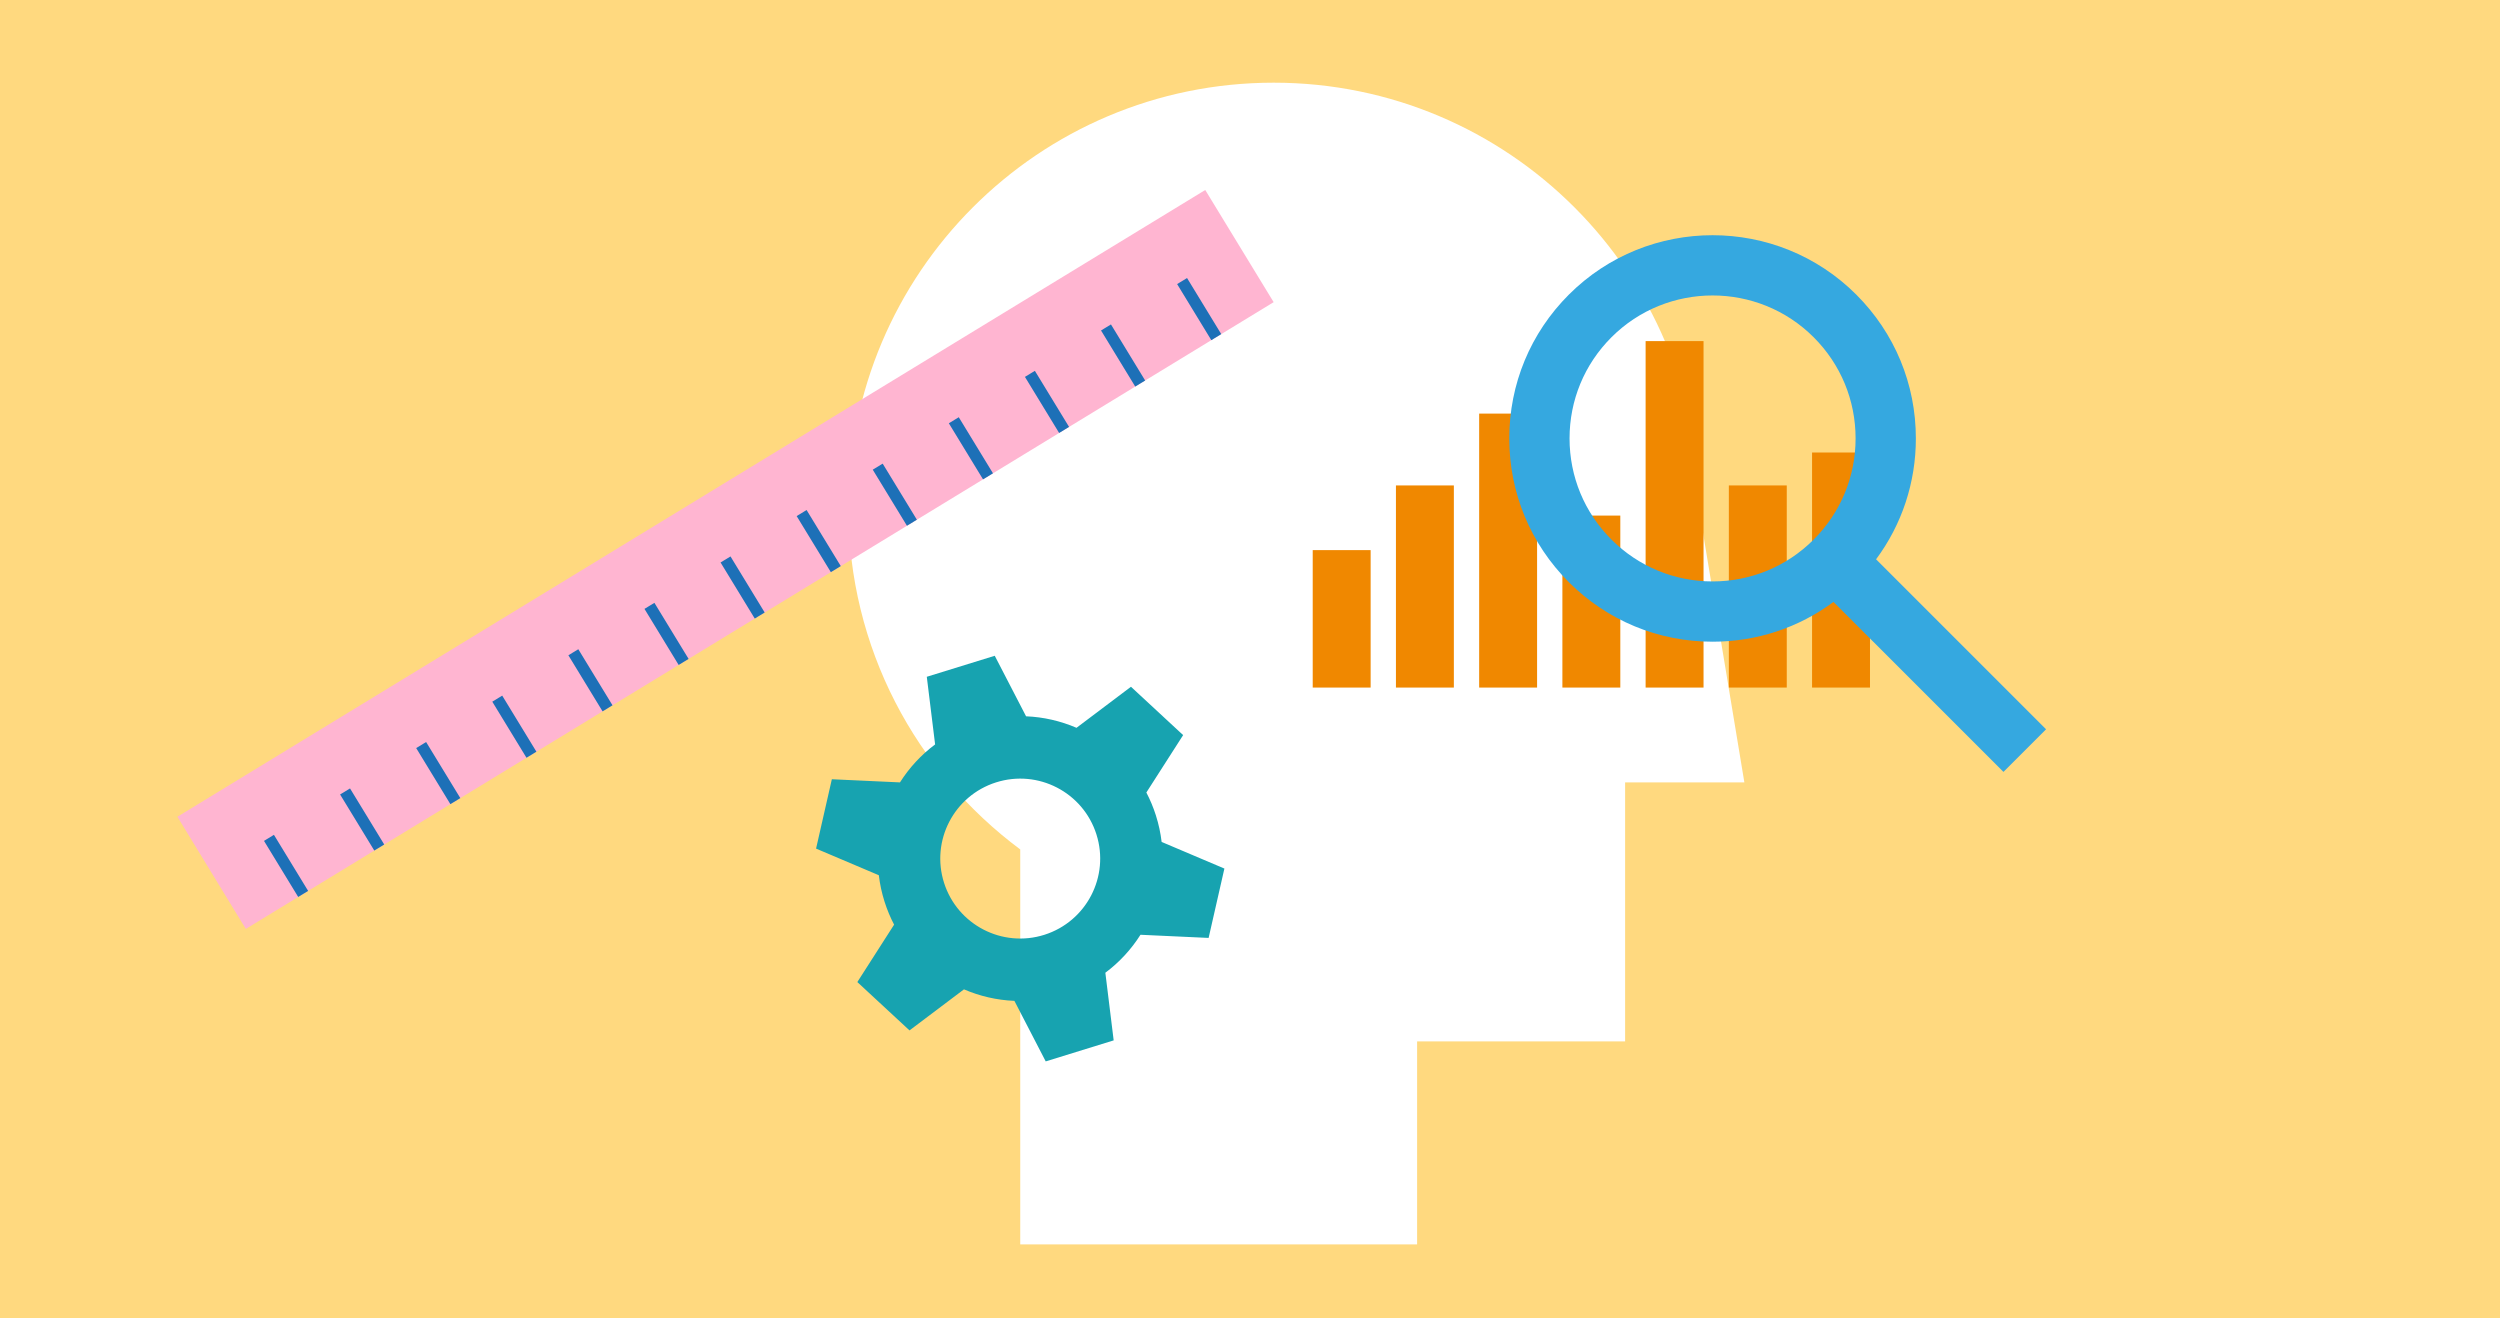
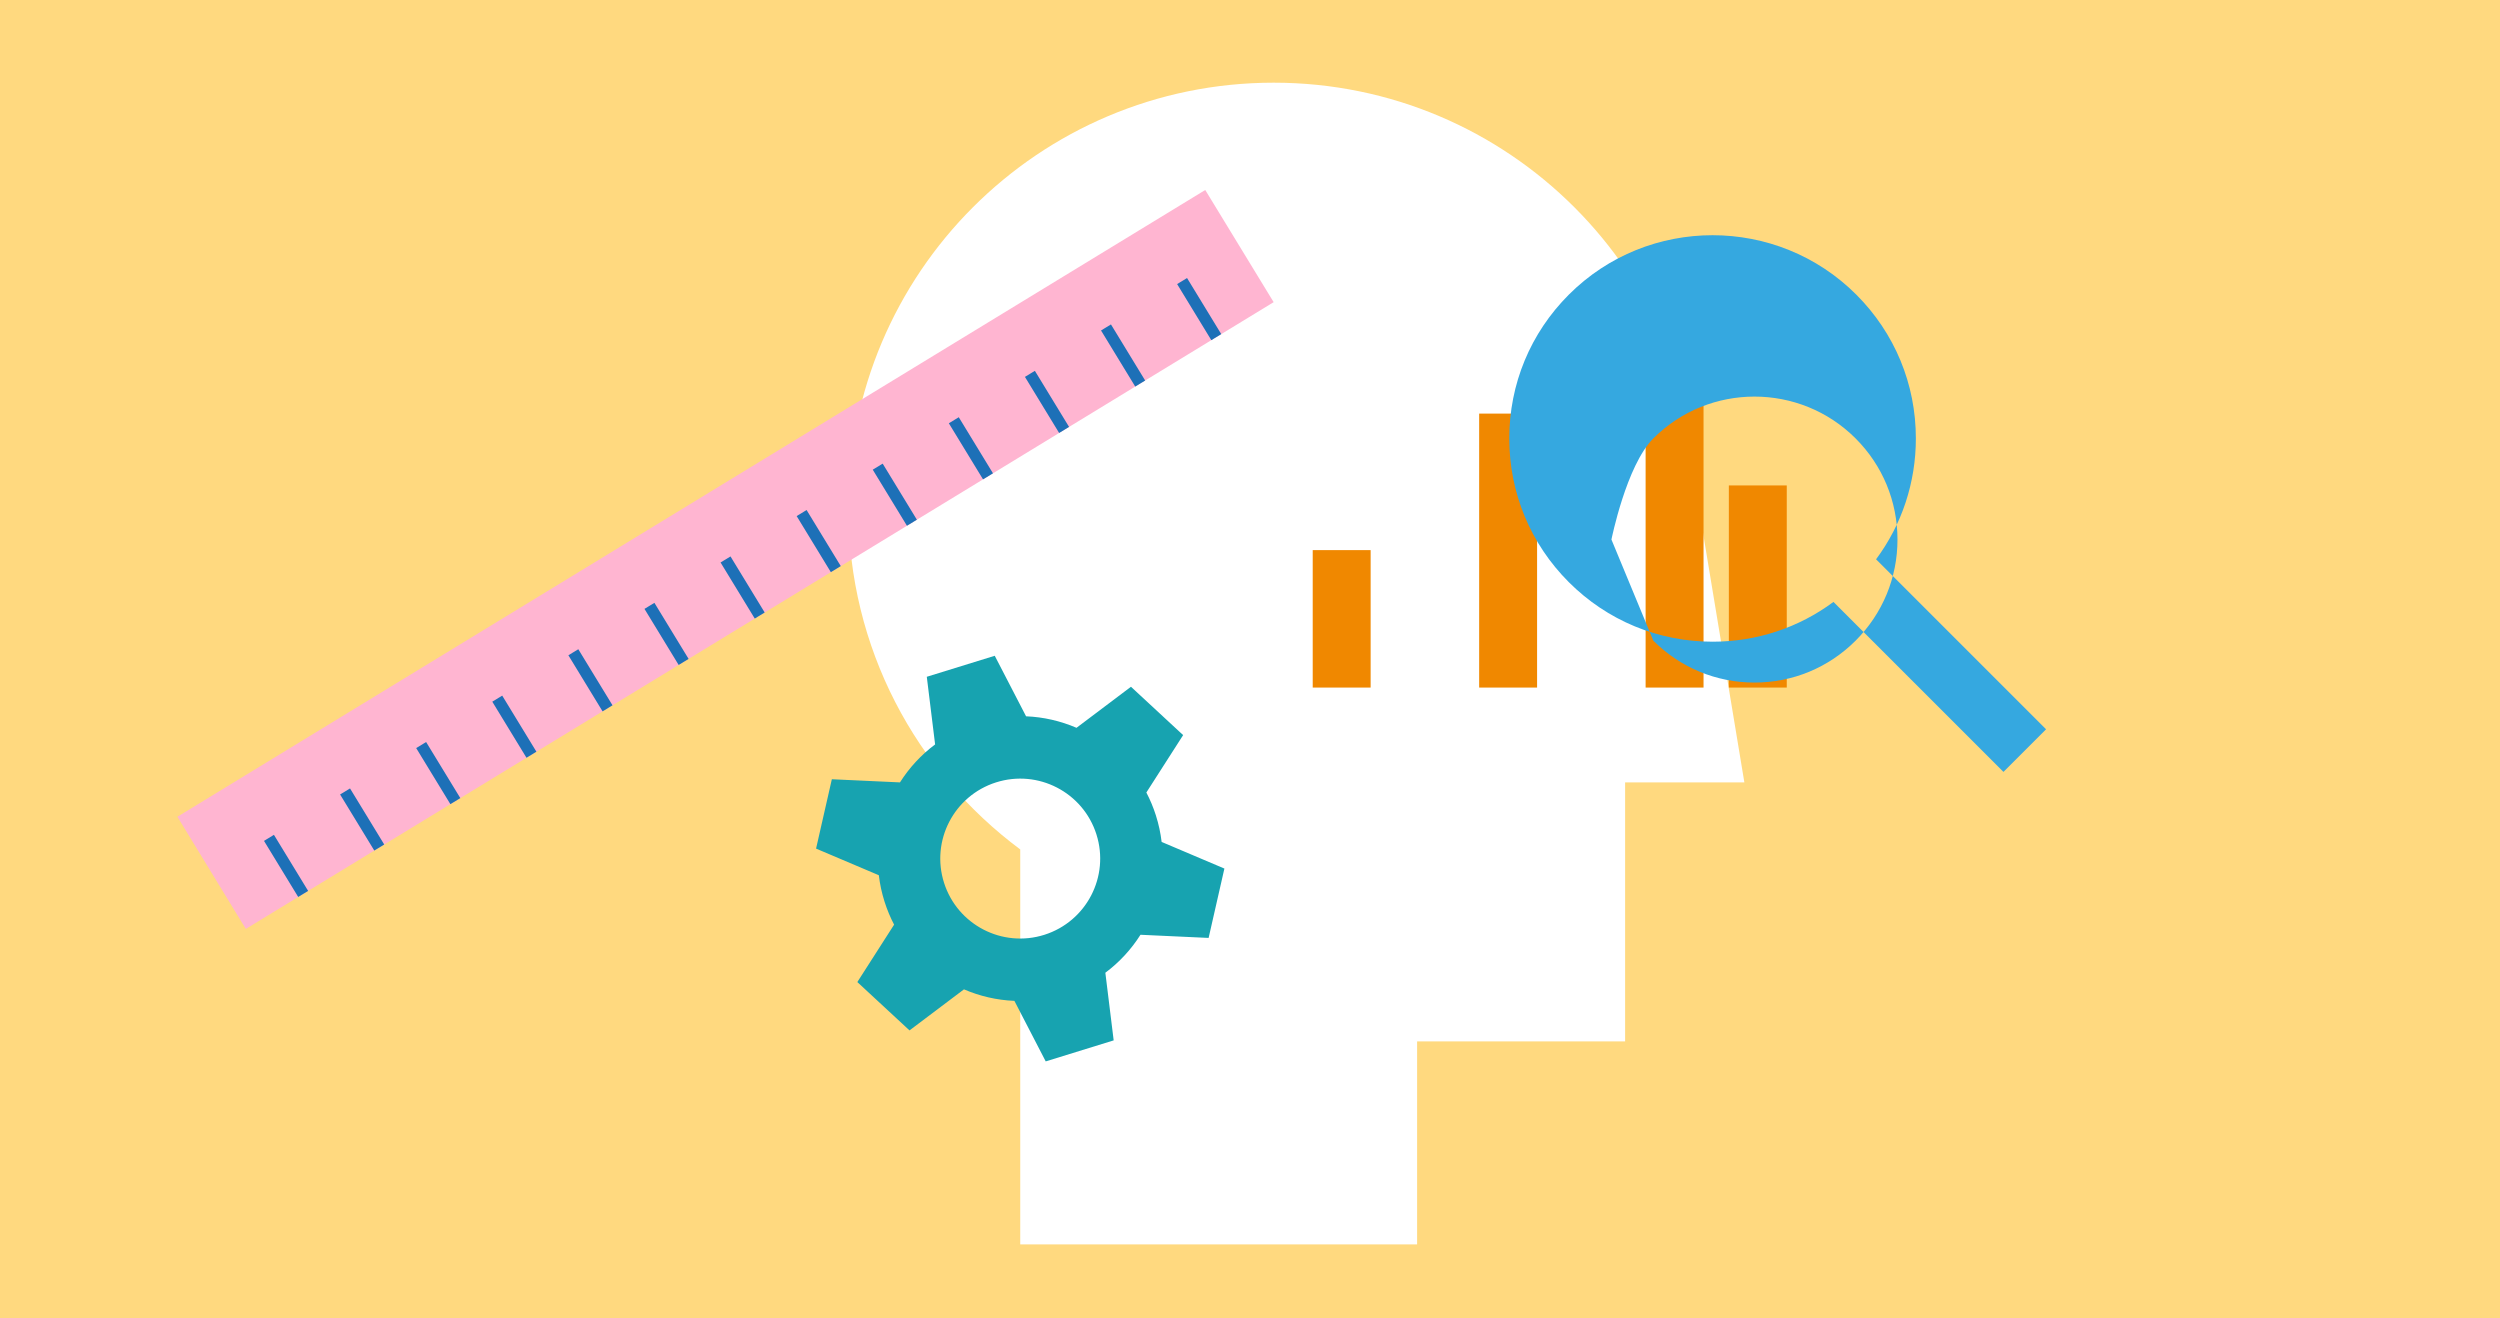
<svg xmlns="http://www.w3.org/2000/svg" version="1.1" viewBox="0 0 1650 870">
  <g id="Background">
    <rect width="1650" height="870" fill="#ffd97f" stroke-width="0" />
  </g>
  <g id="Grafik">
    <path d="M1072.572,516.404h78.712l-30.018-181.174c0-155.003-125.655-280.658-280.658-280.658s-280.658,125.655-280.658,280.658c0,92.331,44.591,174.241,113.406,225.39v260.669h261.928v-133.956h137.288v-170.929Z" fill="#fff" stroke-width="0" />
    <g>
      <rect x="81.576" y="325.882" width="794.547" height="86.71" transform="translate(-122.219 303.289) rotate(-31.374)" fill="#ffb5d1" stroke-width="0" />
      <g>
        <rect x="184.968" y="549.812" width="7.677" height="43.355" transform="translate(-269.925 181.858) rotate(-31.374)" fill="#1d70b7" stroke-width="0" />
        <rect x="235.19" y="519.188" width="7.677" height="43.355" transform="translate(-246.639 203.526) rotate(-31.374)" fill="#1d70b7" stroke-width="0" />
        <rect x="285.411" y="488.564" width="7.677" height="43.355" transform="translate(-223.352 225.195) rotate(-31.374)" fill="#1d70b7" stroke-width="0" />
        <rect x="335.633" y="457.94" width="7.677" height="43.355" transform="translate(-200.065 246.864) rotate(-31.374)" fill="#1d70b7" stroke-width="0" />
        <rect x="385.854" y="427.316" width="7.677" height="43.355" transform="translate(-176.778 268.533) rotate(-31.374)" fill="#1d70b7" stroke-width="0" />
        <rect x="436.076" y="396.692" width="7.677" height="43.355" transform="translate(-153.491 290.202) rotate(-31.374)" fill="#1d70b7" stroke-width="0" />
        <rect x="486.297" y="366.067" width="7.677" height="43.355" transform="translate(-130.205 311.87) rotate(-31.374)" fill="#1d70b7" stroke-width="0" />
        <rect x="536.518" y="335.443" width="7.677" height="43.355" transform="translate(-106.918 333.539) rotate(-31.374)" fill="#1d70b7" stroke-width="0" />
        <rect x="586.74" y="304.819" width="7.677" height="43.355" transform="translate(-83.631 355.208) rotate(-31.374)" fill="#1d70b7" stroke-width="0" />
        <rect x="636.961" y="274.195" width="7.677" height="43.355" transform="translate(-60.344 376.877) rotate(-31.374)" fill="#1d70b7" stroke-width="0" />
        <rect x="687.183" y="243.571" width="7.677" height="43.355" transform="translate(-37.057 398.546) rotate(-31.374)" fill="#1d70b7" stroke-width="0" />
        <rect x="737.404" y="212.946" width="7.677" height="43.355" transform="translate(-13.771 420.214) rotate(-31.374)" fill="#1d70b7" stroke-width="0" />
        <rect x="787.625" y="182.322" width="7.677" height="43.355" transform="translate(9.516 441.883) rotate(-31.374)" fill="#1d70b7" stroke-width="0" />
      </g>
    </g>
    <path d="M762.895,538.178c-1.688-5.305-3.806-10.354-6.298-15.124l24.271-37.885-34.436-31.908-35.939,27.092c-10.438-4.497-21.713-7.12-33.29-7.595l-20.668-39.951-44.851,13.869,5.49,44.648c-9.295,6.93-17.115,15.46-23.188,25.056l-44.964-2.078-10.415,45.776,41.422,17.573c.694,5.836,1.94,11.69,3.787,17.498,1.688,5.305,3.805,10.353,6.297,15.123l-24.271,37.885,34.436,31.908,35.938-27.092c10.438,4.497,21.713,7.12,33.29,7.595l20.668,39.951,44.851-13.869-5.491-44.648c9.295-6.931,17.115-15.46,23.188-25.057l44.964,2.078,10.415-45.776-41.422-17.573c-.694-5.836-1.94-11.69-3.788-17.498ZM689.353,616.946c-27.77,8.835-57.443-6.515-66.278-34.285-8.835-27.77,6.515-57.443,34.284-66.278,27.77-8.835,57.443,6.515,66.278,34.284,8.835,27.77-6.515,57.444-34.284,66.278Z" fill="#17a3b0" stroke-width="0" />
    <g>
      <g>
        <rect x="866.391" y="363.076" width="38.226" height="90.72" fill="#f08800" stroke-width="0" />
-         <rect x="1195.966" y="298.652" width="38.226" height="155.144" fill="#f08800" stroke-width="0" />
-         <rect x="1031.178" y="340.285" width="38.226" height="113.51" fill="#f08800" stroke-width="0" />
-         <rect x="921.32" y="320.39" width="38.226" height="133.406" fill="#f08800" stroke-width="0" />
        <rect x="1141.037" y="320.39" width="38.226" height="133.406" fill="#f08800" stroke-width="0" />
        <rect x="976.249" y="272.974" width="38.226" height="180.821" fill="#f08800" stroke-width="0" />
        <rect x="1086.107" y="225.127" width="38.226" height="228.669" fill="#f08800" stroke-width="0" />
      </g>
-       <path d="M1350.397,481.324l-112.19-112.19c17.049-22.958,26.263-50.662,26.263-79.782,0-35.839-13.957-69.533-39.299-94.875-52.315-52.314-137.437-52.314-189.751,0-25.342,25.342-39.299,59.037-39.299,94.875s13.957,69.534,39.299,94.876,59.037,39.299,94.875,39.299c29.12,0,56.823-9.214,79.782-26.262l112.189,112.19,28.131-28.131ZM1063.551,356.098c-17.829-17.828-27.647-41.532-27.647-66.745s9.818-48.917,27.647-66.745c18.402-18.401,42.573-27.603,66.745-27.603s48.343,9.201,66.745,27.603c17.828,17.828,27.646,41.532,27.646,66.745s-9.818,48.917-27.646,66.745-41.532,27.647-66.745,27.647-48.917-9.819-66.745-27.647Z" fill="#35a8e0" stroke-width="0" />
+       <path d="M1350.397,481.324l-112.19-112.19c17.049-22.958,26.263-50.662,26.263-79.782,0-35.839-13.957-69.533-39.299-94.875-52.315-52.314-137.437-52.314-189.751,0-25.342,25.342-39.299,59.037-39.299,94.875s13.957,69.534,39.299,94.876,59.037,39.299,94.875,39.299c29.12,0,56.823-9.214,79.782-26.262l112.189,112.19,28.131-28.131ZM1063.551,356.098s9.818-48.917,27.647-66.745c18.402-18.401,42.573-27.603,66.745-27.603s48.343,9.201,66.745,27.603c17.828,17.828,27.646,41.532,27.646,66.745s-9.818,48.917-27.646,66.745-41.532,27.647-66.745,27.647-48.917-9.819-66.745-27.647Z" fill="#35a8e0" stroke-width="0" />
    </g>
  </g>
</svg>